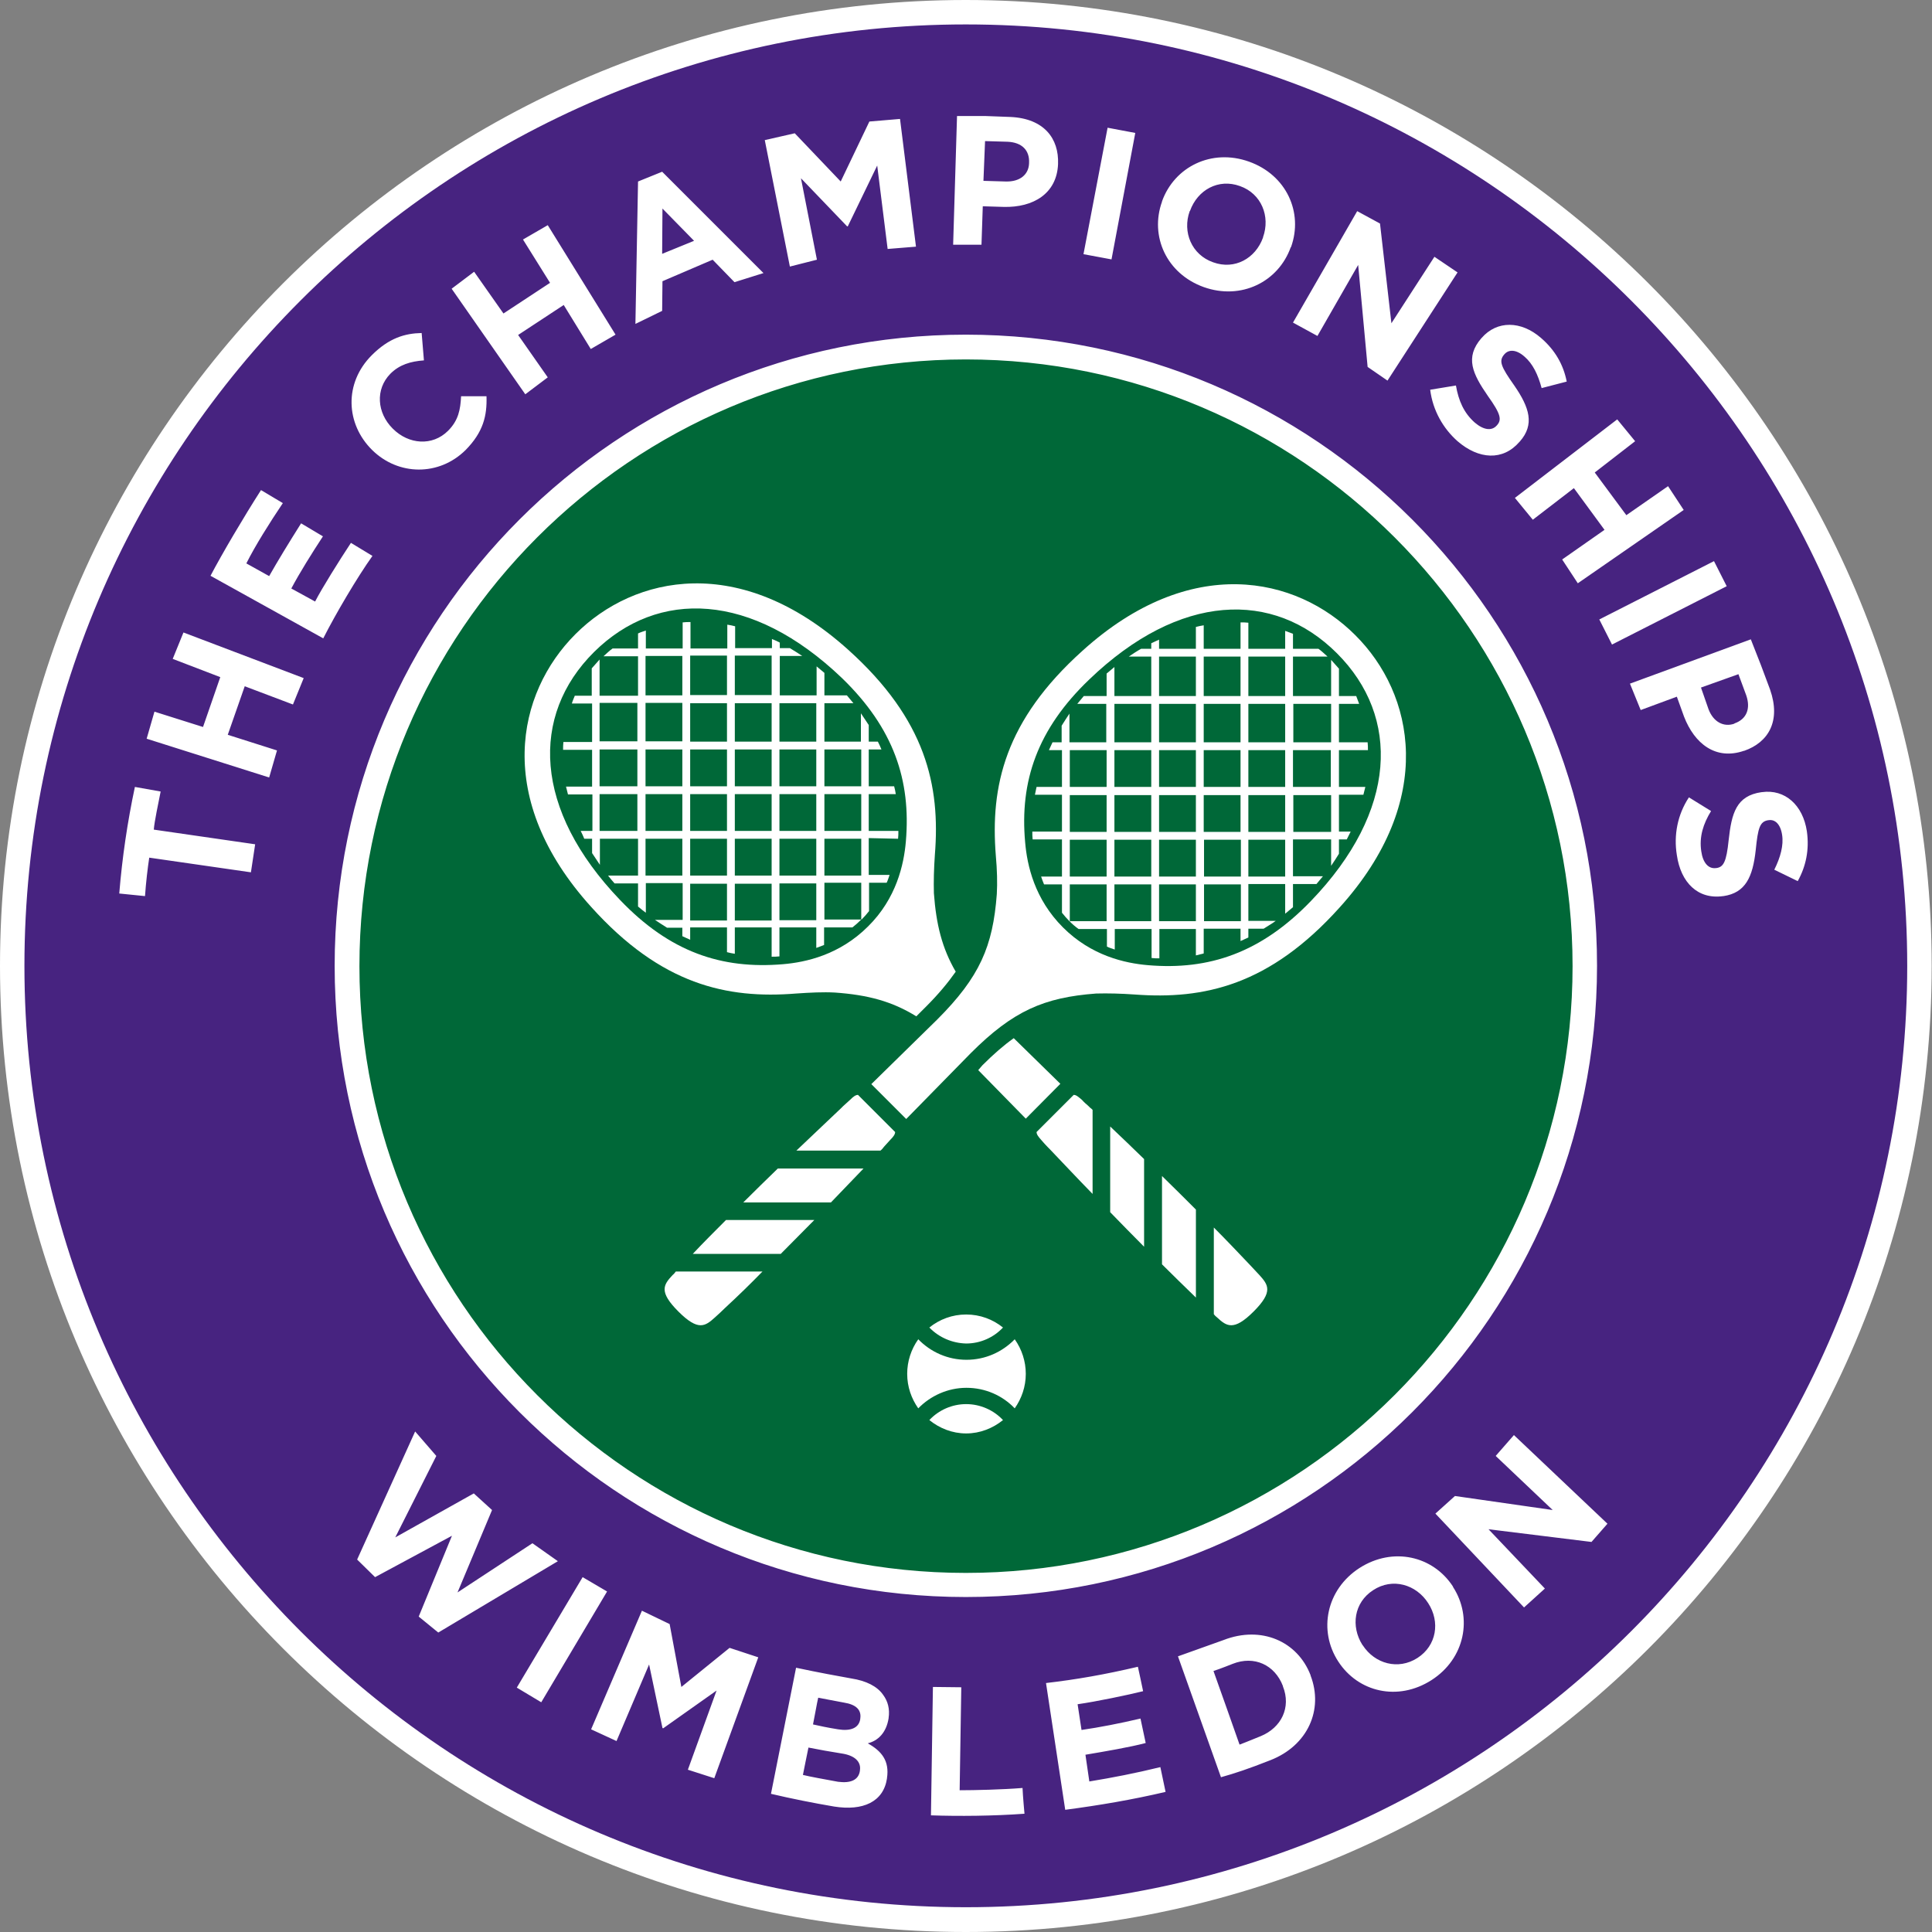
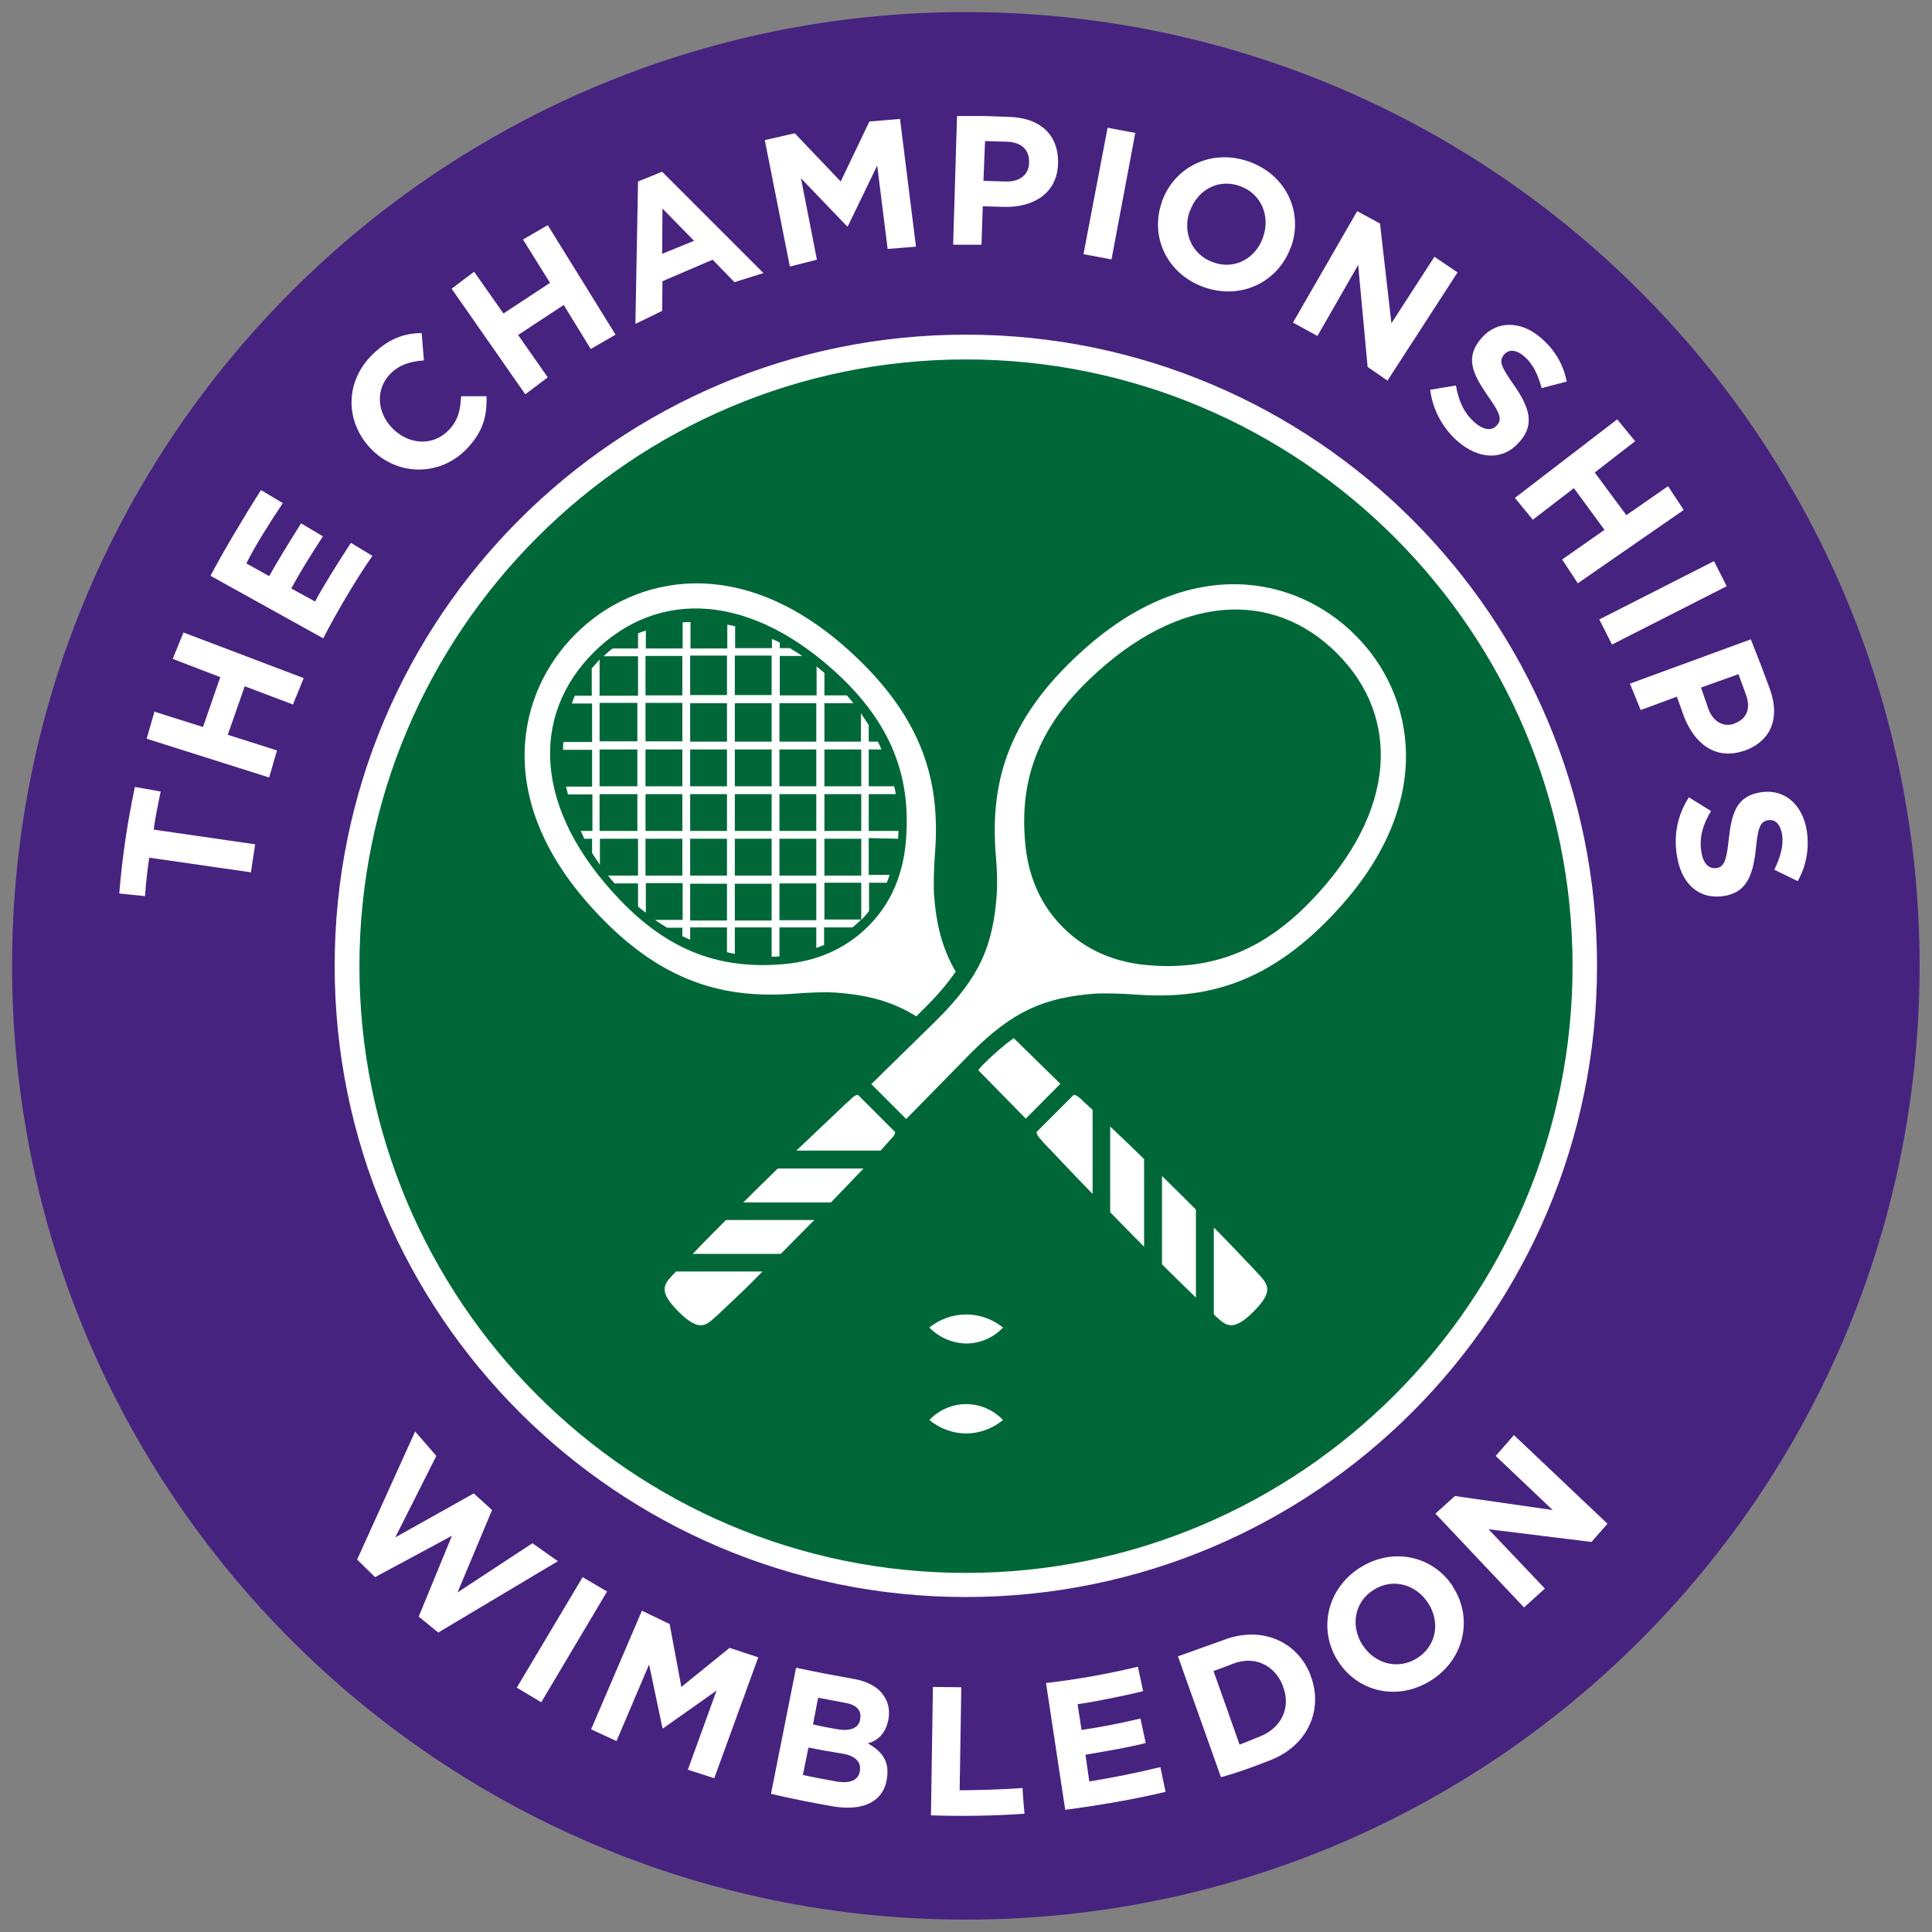
<svg xmlns="http://www.w3.org/2000/svg" width="73" height="73" viewBox="0 0 73 73" fill="none">
  <rect x="0" y="0" width="73" height="73" fill="#808080" stroke="none" />
  <g clip-path="url(#clip0_44_8129)">
    <path d="M36.494 72.532C16.597 72.532 0.456 56.403 0.456 36.494C0.456 16.597 16.585 0.456 36.494 0.456C56.391 0.456 72.532 16.597 72.532 36.494C72.532 56.403 56.391 72.532 36.494 72.532Z" fill="#472380" />
-     <path d="M36.494 0.923C16.88 0.923 0.923 16.893 0.923 36.494C0.923 56.107 16.88 72.064 36.494 72.064C56.107 72.064 72.064 56.107 72.064 36.494C72.064 16.893 56.107 0.923 36.494 0.923ZM36.494 73C16.375 73 0 56.625 0 36.494C0 16.363 16.375 0 36.494 0C56.612 0 72.988 16.375 72.988 36.494C72.988 56.612 56.625 73 36.494 73Z" fill="white" />
    <path d="M36.494 59.887C23.603 59.887 13.113 49.397 13.113 36.506C13.113 23.615 23.603 13.125 36.494 13.125C49.385 13.125 59.887 23.615 59.887 36.506C59.887 49.397 49.397 59.887 36.494 59.887Z" fill="#006838" />
    <path d="M36.494 12.645C23.32 12.645 12.645 23.32 12.645 36.494C12.645 49.668 23.32 60.343 36.494 60.343C49.668 60.343 60.343 49.668 60.343 36.494C60.355 23.332 49.668 12.645 36.494 12.645ZM36.494 13.581C49.139 13.581 59.419 23.874 59.419 36.506C59.419 49.139 49.139 59.432 36.494 59.432C23.849 59.432 13.581 49.151 13.581 36.506C13.581 23.861 23.861 13.581 36.494 13.581ZM15.686 54.088L16.486 55.012L14.935 58.09L17.902 56.428L18.592 57.056L17.287 60.17L20.118 58.311L21.079 58.989L16.56 61.685L15.821 61.082L17.077 58.028L14.172 59.592L13.494 58.927L15.686 54.088ZM22.015 59.592L22.938 60.134L20.451 64.32L19.527 63.766L22.015 59.592ZM24.255 60.86L25.302 61.365L25.745 63.741L27.567 62.264L28.651 62.621L26.989 67.189L25.991 66.868L27.075 63.877L25.056 65.305L25.031 65.292L24.526 62.892L23.295 65.785L22.335 65.342L24.255 60.86ZM31.667 65.342C32.123 65.416 32.455 65.305 32.505 64.948V64.935C32.554 64.615 32.357 64.406 31.889 64.332C31.421 64.246 31.052 64.172 30.916 64.147C30.879 64.283 30.744 65.058 30.719 65.157C31.003 65.219 31.212 65.268 31.667 65.342ZM31.667 67.324C32.135 67.385 32.443 67.262 32.492 66.905V66.893C32.542 66.573 32.308 66.327 31.791 66.253C31.396 66.191 30.916 66.105 30.547 66.031C30.51 66.191 30.362 66.955 30.338 67.065C30.645 67.139 31.064 67.213 31.667 67.324ZM30.079 63.015C30.941 63.199 31.692 63.335 32.172 63.421C32.726 63.507 33.145 63.716 33.367 64.037C33.551 64.283 33.625 64.578 33.576 64.911V64.923C33.49 65.465 33.182 65.773 32.788 65.871C33.317 66.167 33.613 66.536 33.514 67.189V67.201C33.379 68.087 32.603 68.432 31.52 68.26C30.719 68.124 29.919 67.964 29.131 67.779L30.079 63.015ZM35.25 63.741L36.322 63.753C36.322 63.753 36.26 67.484 36.26 67.644C36.839 67.644 37.861 67.62 38.636 67.558C38.648 67.866 38.71 68.531 38.71 68.531C37.553 68.617 36.211 68.629 35.176 68.592L35.25 63.741ZM39.523 63.593C40.68 63.458 41.739 63.273 42.995 62.978C42.995 62.978 43.167 63.766 43.192 63.901C42.65 64.037 41.419 64.295 40.717 64.394L40.865 65.366C41.542 65.268 42.305 65.12 43.093 64.935L43.29 65.859C42.687 66.019 41.739 66.179 41.013 66.302L41.16 67.312C42.059 67.164 42.884 67.004 43.844 66.77L44.041 67.706C42.785 68.001 41.554 68.21 40.249 68.383L39.523 63.593ZM47.637 65.6C48.412 65.28 48.794 64.517 48.474 63.717V63.704C48.166 62.904 47.39 62.547 46.578 62.867C46.578 62.867 46.085 63.064 45.851 63.138C45.913 63.298 46.836 65.92 46.836 65.92C46.836 65.92 47.255 65.76 47.637 65.6ZM44.509 62.584L46.233 61.968C47.661 61.414 49.028 62.017 49.52 63.298V63.31C50.013 64.591 49.422 65.957 47.994 66.511C47.181 66.832 46.664 67.004 46.134 67.152L44.509 62.584ZM53.965 60.577C53.51 59.863 52.611 59.604 51.884 60.084C51.158 60.552 51.035 61.451 51.478 62.153L51.49 62.165C51.946 62.867 52.832 63.113 53.559 62.645C54.285 62.177 54.421 61.279 53.965 60.577ZM50.567 62.781C49.803 61.611 50.111 60.06 51.367 59.247C52.635 58.434 54.15 58.791 54.901 59.949V59.961C55.652 61.118 55.356 62.67 54.088 63.483C52.82 64.295 51.318 63.938 50.567 62.781ZM54.236 57.191L54.975 56.526L58.668 57.056L56.514 55.012L57.203 54.224L60.737 57.573L60.134 58.262L56.243 57.782L58.373 60.023L57.585 60.737L54.236 57.191ZM5.639 32.406C5.578 32.812 5.516 33.33 5.479 33.859L4.506 33.761C4.617 32.406 4.814 31.064 5.097 29.734L6.07 29.907C5.984 30.35 5.836 31.027 5.811 31.347C5.984 31.372 9.641 31.901 9.641 31.901L9.481 32.96C9.481 32.96 5.972 32.455 5.639 32.406ZM7.954 21.756C8.385 20.931 9.222 19.515 9.862 18.518L10.687 19.01C10.182 19.761 9.641 20.623 9.308 21.288L10.17 21.768C10.49 21.202 10.896 20.537 11.377 19.774L12.202 20.266C11.783 20.906 11.327 21.633 11.007 22.236L11.906 22.729C12.165 22.224 12.829 21.165 13.26 20.512L14.073 21.005C13.494 21.817 12.682 23.197 12.214 24.12L7.954 21.756ZM14.061 17.003C13.063 16.018 12.99 14.479 14.048 13.421C14.701 12.768 15.304 12.595 15.932 12.583L16.018 13.617C15.514 13.654 15.095 13.777 14.75 14.122C14.172 14.713 14.245 15.6 14.836 16.191L14.849 16.203C15.44 16.794 16.338 16.868 16.93 16.277C17.323 15.883 17.397 15.477 17.422 14.972H18.382C18.407 15.711 18.259 16.326 17.594 17.003C16.585 18.001 15.046 17.976 14.061 17.003ZM26.225 9.099L25.031 7.88L25.019 9.591L26.225 9.099ZM24.108 6.858L25.019 6.489L28.848 10.318L27.752 10.662L26.927 9.813L25.031 10.626L25.019 11.746L24.009 12.239L24.108 6.858ZM28.897 5.294L30.03 5.036L31.766 6.858L32.849 4.592L34.007 4.494L34.61 9.32L33.539 9.407L33.145 6.255L32.037 8.545L32.012 8.557L30.264 6.735L30.867 9.813L29.845 10.072L28.897 5.294ZM38.008 6.858C38.55 6.87 38.87 6.587 38.883 6.168V6.156C38.907 5.676 38.612 5.38 38.07 5.356L37.22 5.331L37.159 6.833L38.008 6.858ZM36.161 4.383H37.208L38.193 4.42C39.449 4.482 40.015 5.233 39.978 6.193V6.205C39.929 7.326 39.03 7.843 37.934 7.818L37.134 7.794L37.085 9.247H36.014L36.161 4.383ZM64.554 26.792C64.738 27.284 65.132 27.481 65.526 27.346L65.539 27.333C65.994 27.173 66.154 26.779 65.982 26.275L65.686 25.474L64.271 25.979L64.554 26.792ZM66.154 24.157L66.536 25.13L66.881 26.053C67.299 27.247 66.819 28.047 65.908 28.368H65.896C64.825 28.737 64.024 28.097 63.63 27.075L63.359 26.324L61.993 26.829L61.587 25.831L66.154 24.157ZM41.85 4.826L42.896 5.023L41.998 9.801L40.939 9.604L41.85 4.826ZM47.723 8.976V8.963C48.006 8.175 47.661 7.314 46.849 7.03C46.036 6.735 45.248 7.178 44.965 7.966L44.953 7.978C44.669 8.766 45.026 9.628 45.839 9.911C46.652 10.207 47.44 9.764 47.723 8.976ZM43.906 7.621V7.609C44.374 6.304 45.777 5.602 47.193 6.107C48.609 6.612 49.249 8.028 48.782 9.333L48.769 9.345C48.301 10.65 46.898 11.352 45.482 10.847C44.078 10.342 43.438 8.926 43.906 7.621ZM51.281 7.978L52.143 8.446L52.574 12.214L54.199 9.702L55.073 10.293L52.426 14.381L51.675 13.864L51.318 10.01L49.779 12.694L48.855 12.189L51.281 7.978ZM54.039 14.726L55.012 14.566C55.11 15.132 55.307 15.6 55.726 15.969C56.058 16.252 56.366 16.289 56.551 16.08L56.563 16.068C56.748 15.858 56.711 15.649 56.218 14.96C55.64 14.122 55.344 13.507 55.972 12.78L55.984 12.768C56.563 12.103 57.474 12.115 58.225 12.768C58.767 13.236 59.075 13.79 59.198 14.418L58.25 14.664C58.114 14.159 57.917 13.741 57.597 13.47C57.289 13.199 57.006 13.199 56.846 13.383L56.834 13.396C56.625 13.642 56.711 13.851 57.216 14.566C57.794 15.403 57.991 16.043 57.425 16.683L57.413 16.695C56.785 17.422 55.873 17.36 55.073 16.671C54.532 16.191 54.138 15.514 54.039 14.726ZM61.106 15.846L61.783 16.671L60.257 17.853L61.451 19.466L63.027 18.37L63.618 19.269L59.617 22.039L59.026 21.14L60.626 20.02L59.469 18.444L57.917 19.638L57.24 18.813L61.106 15.846ZM17.065 10.909L17.915 10.268L19.023 11.845L20.783 10.687L19.761 9.05L20.697 8.508L23.258 12.645L22.322 13.187L21.3 11.524L19.577 12.657L20.697 14.258L19.848 14.898L17.065 10.909ZM5.541 27.912L5.836 26.89L7.671 27.469L8.323 25.585L6.526 24.896L6.932 23.898L11.475 25.622L11.069 26.619L9.247 25.93L8.606 27.764L10.466 28.355L10.17 29.377L5.541 27.912ZM64.763 21.202L65.243 22.15L60.909 24.354L60.429 23.406L64.763 21.202ZM63.815 30.128L64.652 30.645C64.357 31.126 64.197 31.618 64.283 32.172C64.344 32.603 64.554 32.837 64.837 32.8H64.849C65.12 32.763 65.231 32.578 65.317 31.741C65.428 30.732 65.6 30.067 66.561 29.931H66.573C67.447 29.808 68.124 30.424 68.272 31.409C68.371 32.111 68.235 32.739 67.927 33.293L67.041 32.862C67.275 32.394 67.398 31.938 67.336 31.544C67.275 31.138 67.066 30.953 66.832 30.99H66.819C66.499 31.039 66.425 31.261 66.339 32.123C66.228 33.133 65.957 33.736 65.12 33.859H65.108C64.147 33.994 63.507 33.342 63.359 32.308C63.236 31.557 63.384 30.781 63.815 30.128Z" fill="white" />
-     <path d="M38.341 50.604C37.873 51.084 37.233 51.379 36.518 51.379C35.804 51.379 35.164 51.084 34.696 50.604C34.425 50.985 34.278 51.441 34.278 51.909C34.278 52.401 34.438 52.845 34.696 53.214C35.152 52.746 35.804 52.438 36.518 52.438C37.233 52.438 37.885 52.734 38.341 53.214C38.599 52.845 38.759 52.401 38.759 51.909C38.759 51.441 38.611 50.985 38.341 50.604Z" fill="white" />
    <path d="M36.506 50.764C37.036 50.764 37.541 50.542 37.898 50.16C37.516 49.853 37.036 49.668 36.506 49.668C35.977 49.668 35.497 49.853 35.115 50.16C35.484 50.542 35.989 50.752 36.506 50.764ZM36.506 53.054C35.977 53.054 35.472 53.276 35.115 53.657C35.497 53.965 35.977 54.162 36.506 54.162C37.036 54.162 37.516 53.965 37.898 53.657C37.541 53.276 37.036 53.054 36.506 53.054ZM26.176 47.378H29.5C29.919 46.959 30.35 46.516 30.769 46.097H27.432C27.001 46.528 26.582 46.947 26.176 47.378ZM28.085 45.433H31.397C31.828 44.989 32.234 44.558 32.628 44.152H29.39C28.959 44.571 28.515 45.002 28.085 45.433ZM25.413 48.178C25.068 48.548 24.883 48.806 25.634 49.557C26.386 50.308 26.644 50.111 27.013 49.779C27.149 49.656 27.284 49.533 27.407 49.41C27.888 48.966 28.355 48.511 28.811 48.043H25.536C25.499 48.092 25.462 48.141 25.413 48.178ZM33.354 43.389L33.404 43.327C33.514 43.204 33.527 43.192 33.638 43.069C33.761 42.946 33.822 42.859 33.822 42.773L32.419 41.37C32.332 41.37 32.246 41.431 32.123 41.554C32 41.665 31.975 41.69 31.852 41.8L31.791 41.862C31.224 42.404 30.658 42.933 30.091 43.475H33.268C33.293 43.45 33.33 43.426 33.354 43.389ZM45.187 49.028V45.703C44.756 45.273 44.337 44.854 43.906 44.435V47.772C44.325 48.191 44.756 48.609 45.187 49.028ZM43.229 47.107V43.795C42.798 43.376 42.379 42.97 41.948 42.564V45.802C42.367 46.233 42.798 46.676 43.229 47.107ZM36.962 40.434L38.759 42.268L40.065 40.951L38.304 39.227C37.922 39.498 37.541 39.831 37.122 40.249L36.962 40.434ZM45.987 49.779C46.344 50.111 46.615 50.308 47.366 49.557C48.117 48.806 47.92 48.548 47.587 48.178C47.464 48.043 47.341 47.92 47.218 47.784C46.787 47.329 46.331 46.849 45.864 46.381V49.656C45.888 49.693 45.938 49.742 45.987 49.779ZM41.185 41.85L41.123 41.788C41 41.677 40.988 41.677 40.877 41.554C40.742 41.443 40.668 41.37 40.569 41.37L39.166 42.773C39.166 42.859 39.227 42.946 39.35 43.081C39.461 43.204 39.474 43.229 39.597 43.352L39.658 43.413C40.2 43.98 40.729 44.546 41.283 45.112V41.936C41.246 41.899 41.222 41.874 41.185 41.85ZM32.542 33.083H31.15V31.692H32.542V33.083ZM30.843 34.77H29.451V33.379H30.843V34.77ZM27.765 33.391H29.156V34.782H27.765V33.391ZM26.078 33.391H27.469V34.782H26.078V33.391ZM24.391 31.692H25.782V33.083H24.391V31.692ZM22.655 30.005H24.083V31.396H22.655V30.005ZM22.655 28.318H24.083V29.71H22.655V28.318ZM22.655 26.558H24.083V28.011H22.655V26.558ZM24.391 24.785H25.782V26.275H24.391V24.785ZM27.469 26.262H26.078V24.772H27.469V26.262ZM29.156 26.262H27.765V24.772H29.156V26.262ZM30.843 28.023H29.451V26.57H30.843V28.023ZM32.542 29.71H31.15V28.318H32.542V29.71ZM29.451 30.005H30.843V31.396H29.451V30.005ZM27.765 31.692H29.156V33.083H27.765V31.692ZM26.078 31.692H27.469V33.083H26.078V31.692ZM27.469 28.023H26.078V26.57H27.469V28.023ZM29.156 28.023H27.765V26.57H29.156V28.023ZM27.765 28.318H29.156V29.71H27.765V28.318ZM26.078 28.318H27.469V29.71H26.078V28.318ZM26.078 30.005H27.469V31.396H26.078V30.005ZM29.156 31.396H27.765V30.005H29.156V31.396ZM30.843 29.71H29.451V28.318H30.843V29.71ZM24.391 26.558H25.782V28.011H24.391V26.558ZM24.391 28.318H25.782V29.71H24.391V28.318ZM24.391 30.005H25.782V31.396H24.391V30.005ZM30.843 33.083H29.451V31.692H30.843V33.083ZM32.542 31.396H31.15V30.005H32.542V31.396ZM33.933 31.692C33.945 31.593 33.945 31.495 33.945 31.396H32.825V30.005H33.847C33.834 29.907 33.81 29.808 33.785 29.71H32.825V28.318H33.305C33.268 28.22 33.219 28.121 33.17 28.023H32.825V27.395C32.726 27.247 32.628 27.099 32.529 26.952V28.023H31.15V26.57H32.246C32.16 26.472 32.086 26.373 32 26.275H31.15V25.425C31.052 25.339 30.953 25.265 30.855 25.179V26.275H29.464V24.785H30.313C30.165 24.686 30.005 24.588 29.845 24.489H29.464V24.28C29.365 24.231 29.267 24.181 29.168 24.145V24.489H27.777V23.664C27.678 23.64 27.58 23.615 27.481 23.603V24.502H26.09V23.504C25.991 23.504 25.893 23.504 25.794 23.517V24.502H24.403V23.824C24.305 23.861 24.206 23.886 24.108 23.935V24.502H23.147C23.024 24.588 22.913 24.699 22.803 24.797H24.108V26.287H22.655V24.92C22.556 25.031 22.458 25.142 22.359 25.253V26.287H21.719C21.682 26.385 21.633 26.484 21.608 26.582H22.372V28.035H21.288C21.276 28.134 21.276 28.232 21.276 28.331H22.372V29.722H21.387C21.411 29.82 21.436 29.919 21.461 30.017H22.384V31.396H21.941C21.99 31.495 22.039 31.593 22.076 31.692H22.372V32.234L22.667 32.677V31.692H24.108V33.083H22.975C23.049 33.182 23.135 33.28 23.221 33.379H24.108V34.253C24.206 34.339 24.305 34.413 24.403 34.487V33.367H25.794V34.758H24.748C24.896 34.856 25.044 34.955 25.203 35.053H25.782V35.373C25.881 35.423 25.979 35.46 26.078 35.509V35.041H27.469V35.977C27.567 36.001 27.666 36.026 27.765 36.038V35.041H29.156V36.149C29.254 36.149 29.353 36.149 29.451 36.137V35.041H30.843V35.817L31.138 35.706V35.041H32.209C32.32 34.955 32.431 34.856 32.529 34.758V34.745H31.15V33.354H32.542V34.745H32.554C32.653 34.647 32.751 34.536 32.837 34.425V33.354H33.502C33.551 33.256 33.576 33.157 33.613 33.059H32.825V31.667L33.933 31.692Z" fill="white" />
    <path d="M34.228 31.791C34.154 32.665 33.871 33.945 32.8 35.004C31.729 36.075 30.461 36.358 29.587 36.432C27.272 36.629 25.314 35.977 23.43 34.007C20.155 30.596 20.032 27.038 22.445 24.637C24.859 22.248 28.405 22.359 31.815 25.622C33.773 27.518 34.425 29.488 34.228 31.791ZM35.287 33.748C35.275 33.305 35.287 32.825 35.324 32.295C35.533 29.685 34.992 27.198 32.049 24.551C27.974 20.882 23.972 21.731 21.744 23.96C19.515 26.188 18.653 30.19 22.335 34.265C24.982 37.208 27.469 37.75 30.079 37.54C30.621 37.503 31.101 37.479 31.544 37.503C32.788 37.59 33.711 37.836 34.622 38.402L34.992 38.033C35.46 37.565 35.817 37.134 36.112 36.715C35.595 35.829 35.373 34.93 35.287 33.748Z" fill="white" />
    <path d="M43.377 36.469C42.502 36.395 41.234 36.112 40.163 35.041C39.092 33.97 38.809 32.702 38.735 31.827C38.526 29.525 39.19 27.555 41.16 25.671C44.571 22.396 48.117 22.285 50.518 24.686C52.919 27.087 52.808 30.645 49.533 34.044C47.649 36.001 45.679 36.666 43.377 36.469ZM50.616 34.29C54.285 30.227 53.436 26.213 51.207 23.997C48.979 21.768 44.977 20.906 40.902 24.588C37.959 27.235 37.417 29.71 37.627 32.332C37.676 32.874 37.688 33.354 37.664 33.785C37.516 35.755 37.023 36.912 35.41 38.525L32.923 40.963L34.241 42.281L36.679 39.794C38.279 38.193 39.449 37.688 41.419 37.54C41.862 37.528 42.342 37.54 42.872 37.577C45.494 37.774 47.969 37.233 50.616 34.29Z" fill="white" />
-     <path d="M48.855 28.343H50.284V29.734H48.855V28.343ZM50.296 31.433H48.868V30.042H50.296V31.433ZM48.56 33.12H47.169V31.729H48.56V33.12ZM46.886 34.807H45.494V33.416H46.886V34.807ZM43.795 33.416H45.186V34.807H43.795V33.416ZM42.108 33.416H43.5V34.807H42.108V33.416ZM40.422 31.729H41.813V33.12H40.422V31.729ZM40.422 30.042H41.813V31.433H40.422V30.042ZM40.422 28.343H41.813V29.734H40.422V28.343ZM42.108 26.595H43.5V28.048H42.108V26.595ZM43.795 24.809H45.186V26.299H43.795V24.809ZM46.873 26.299H45.482V24.809H46.873V26.299ZM48.56 26.299H47.169V24.809H48.56V26.299ZM47.169 26.595H48.56V28.048H47.169V26.595ZM45.482 31.433V30.042H46.873V31.433H45.482ZM43.795 31.729H45.186V33.12H43.795V31.729ZM45.186 31.433H43.795V30.042H45.186V31.433ZM45.186 28.343V29.734H43.795V28.343H45.186ZM46.873 29.734H45.482V28.343H46.873V29.734ZM46.873 28.048H45.482V26.595H46.873V28.048ZM43.795 26.595H45.186V28.048H43.795V26.595ZM42.108 28.343H43.5V29.734H42.108V28.343ZM42.108 30.042H43.5V31.433H42.108V30.042ZM42.108 31.729H43.5V33.12H42.108V31.729ZM46.886 33.12H45.494V31.729H46.886V33.12ZM48.56 31.433H47.169V30.042H48.56V31.433ZM48.56 29.734H47.169V28.343H48.56V29.734ZM50.296 28.048H48.868V26.595H50.296V28.048ZM50.592 28.343H51.687C51.687 28.244 51.687 28.146 51.675 28.048H50.592V26.595H51.355C51.318 26.496 51.281 26.398 51.244 26.299H50.592V25.265C50.493 25.154 50.395 25.043 50.296 24.933V26.299H48.855V24.809H50.161C50.05 24.711 49.939 24.6 49.816 24.514H48.855V23.948C48.757 23.911 48.658 23.874 48.56 23.837V24.514H47.169V23.529C47.07 23.517 46.972 23.517 46.873 23.517V24.514H45.482V23.627C45.383 23.64 45.285 23.664 45.186 23.689V24.514H43.795V24.169C43.697 24.218 43.598 24.255 43.5 24.305V24.514H43.118C42.958 24.6 42.798 24.711 42.65 24.809H43.5V26.299H42.108V25.203C42.01 25.29 41.911 25.363 41.813 25.45V26.299H40.951C40.865 26.398 40.791 26.496 40.705 26.595H41.8V28.048H40.409V26.964C40.311 27.112 40.212 27.26 40.114 27.42V28.048H39.769C39.72 28.146 39.683 28.244 39.633 28.343H40.126V29.734H39.166C39.141 29.833 39.129 29.931 39.104 30.03H40.126V31.421H39.006C39.006 31.52 39.006 31.618 39.018 31.717H40.126V33.12H39.338C39.375 33.231 39.412 33.33 39.449 33.416H40.126V34.487C40.212 34.598 40.311 34.709 40.409 34.807H40.422V33.416H41.813V34.807H40.422V34.819C40.52 34.918 40.631 35.016 40.754 35.102H41.825V35.767C41.924 35.817 42.022 35.841 42.121 35.878V35.102H43.512V36.198C43.61 36.211 43.709 36.211 43.807 36.211V35.102H45.186V36.1C45.285 36.075 45.383 36.051 45.482 36.026V35.09H46.873V35.558C46.972 35.509 47.07 35.472 47.169 35.423V35.09H47.747C47.895 34.992 48.055 34.906 48.203 34.795H47.169V33.403H48.56V34.524C48.658 34.438 48.757 34.364 48.855 34.278V33.403H49.742C49.828 33.305 49.902 33.206 49.988 33.108H48.855V31.717H50.296V32.714C50.395 32.566 50.505 32.406 50.592 32.258V31.717H50.887C50.936 31.618 50.986 31.52 51.035 31.421H50.592V30.03H51.515C51.54 29.931 51.564 29.833 51.589 29.734H50.592V28.343Z" fill="white" />
  </g>
  <defs>
    <clipPath id="clip0_44_8129">
      <rect width="73" height="73" fill="white" />
    </clipPath>
  </defs>
</svg>